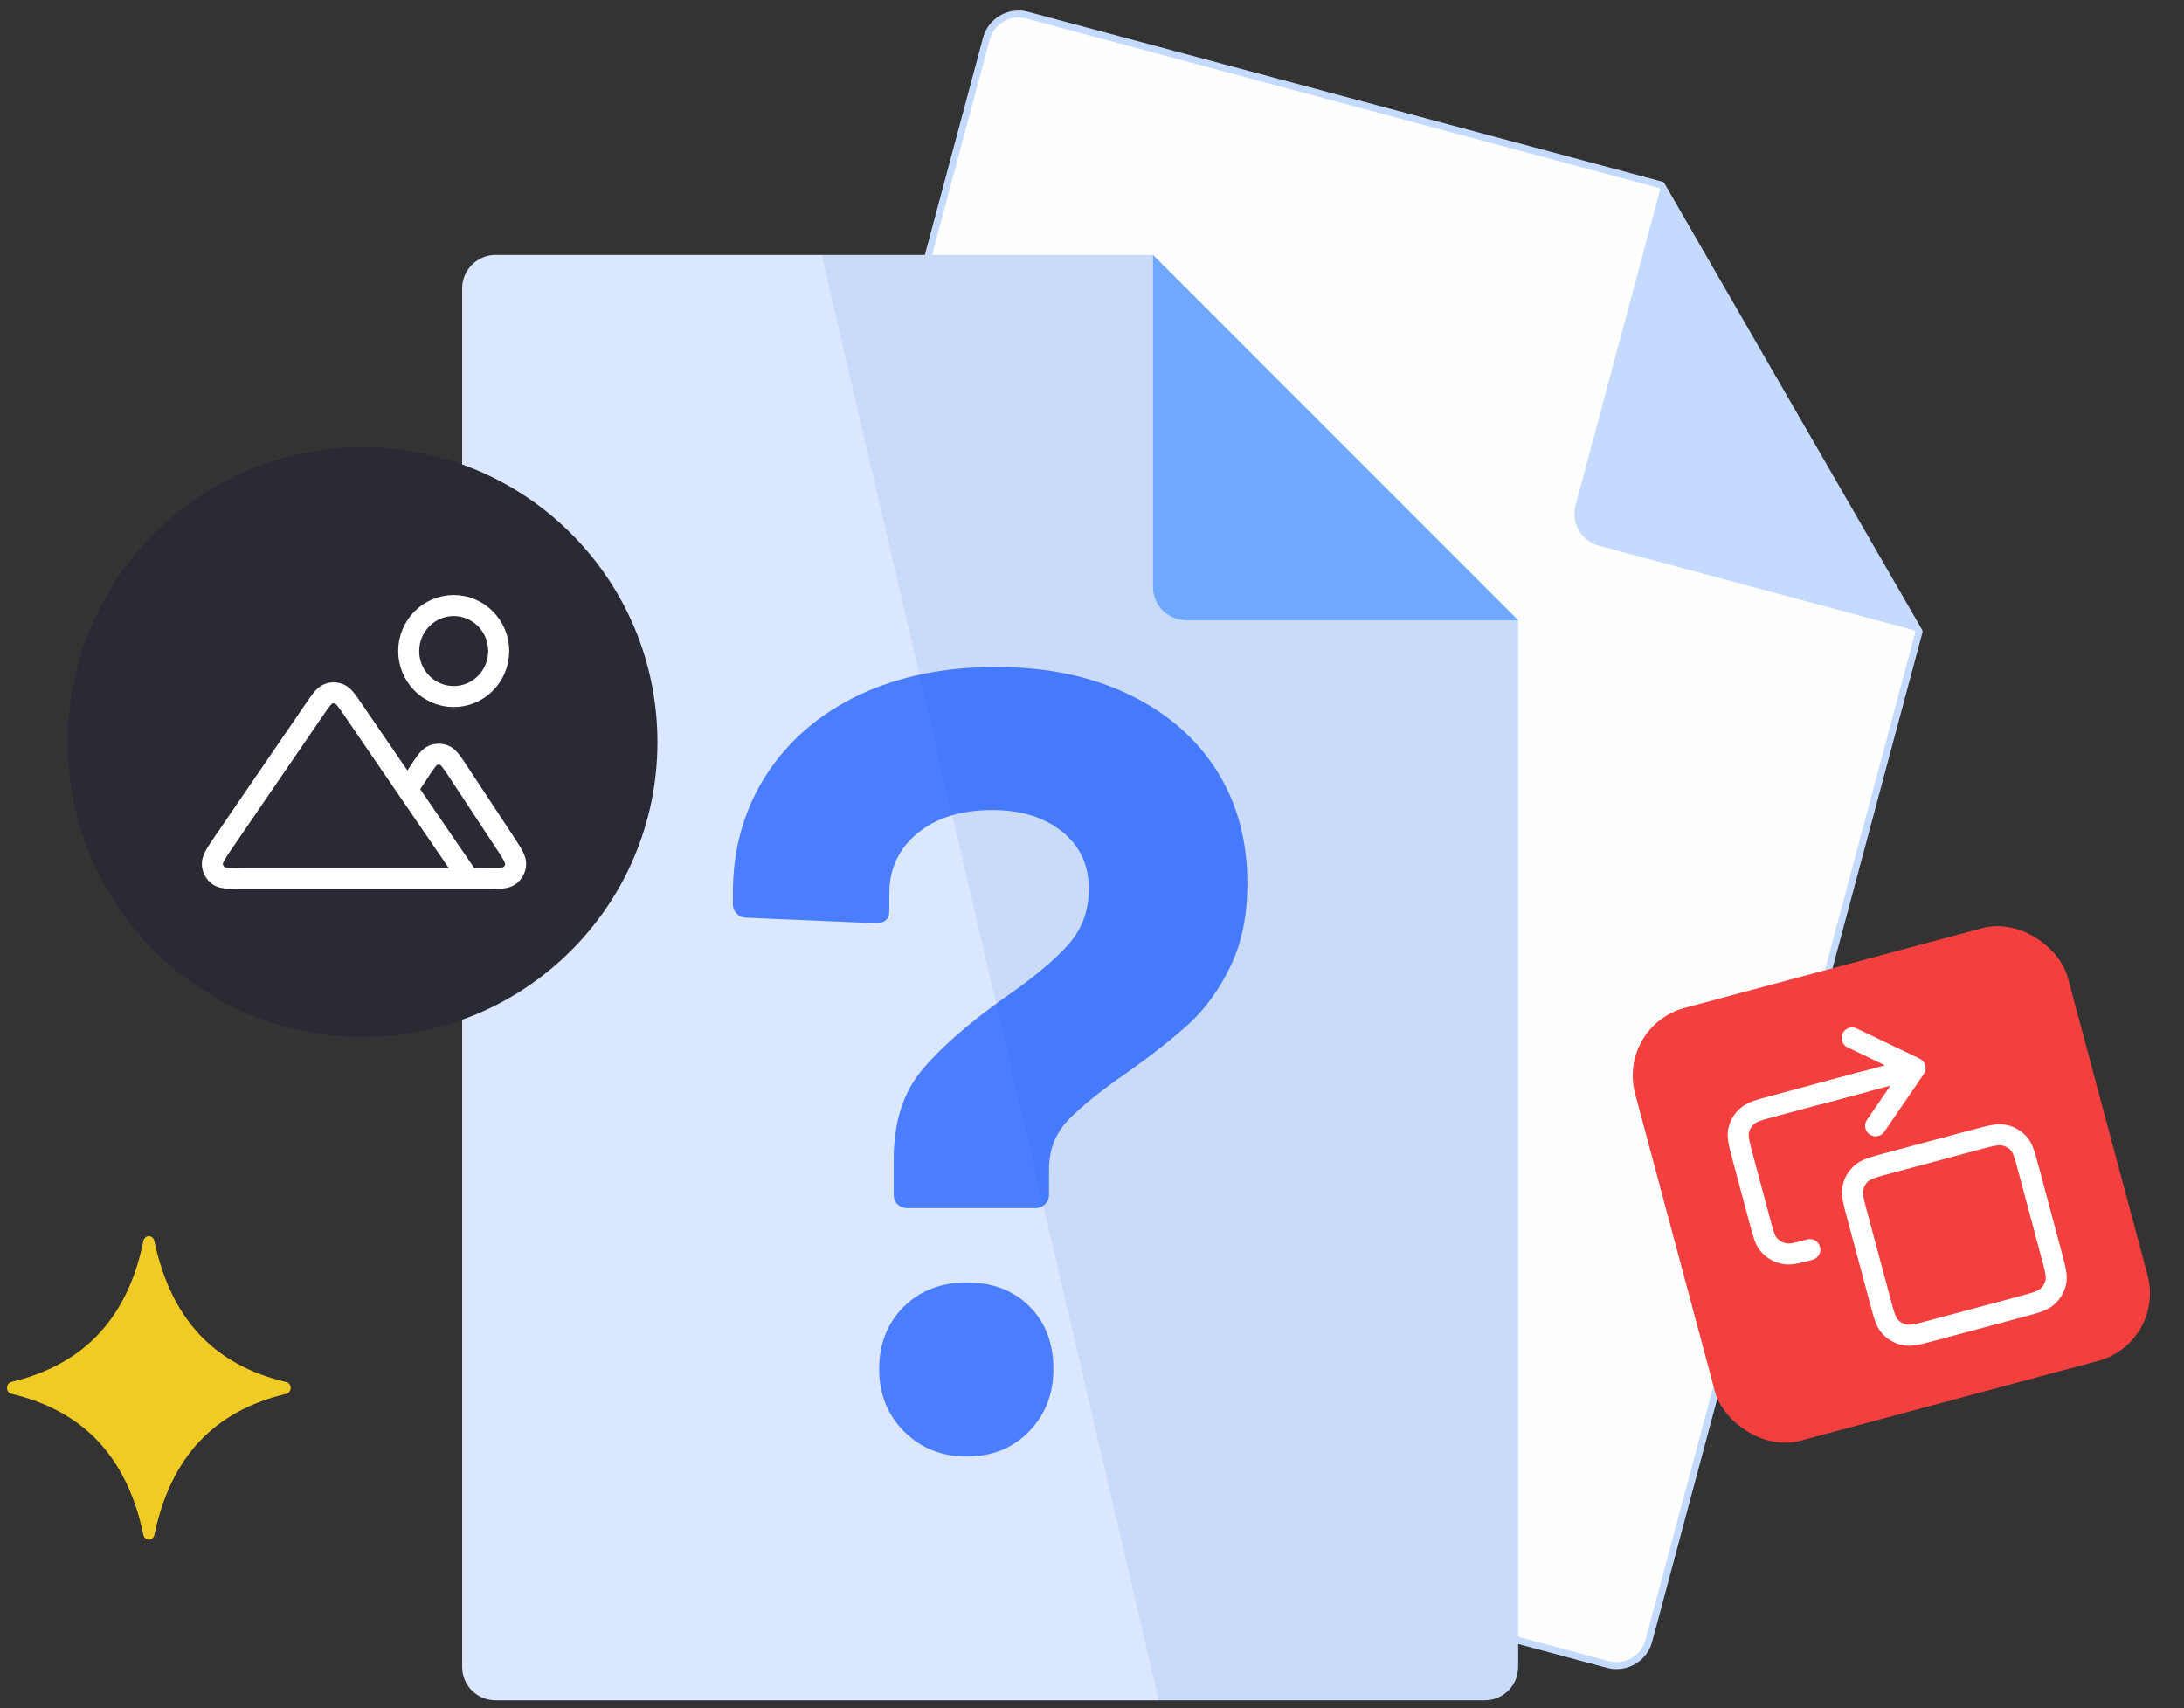
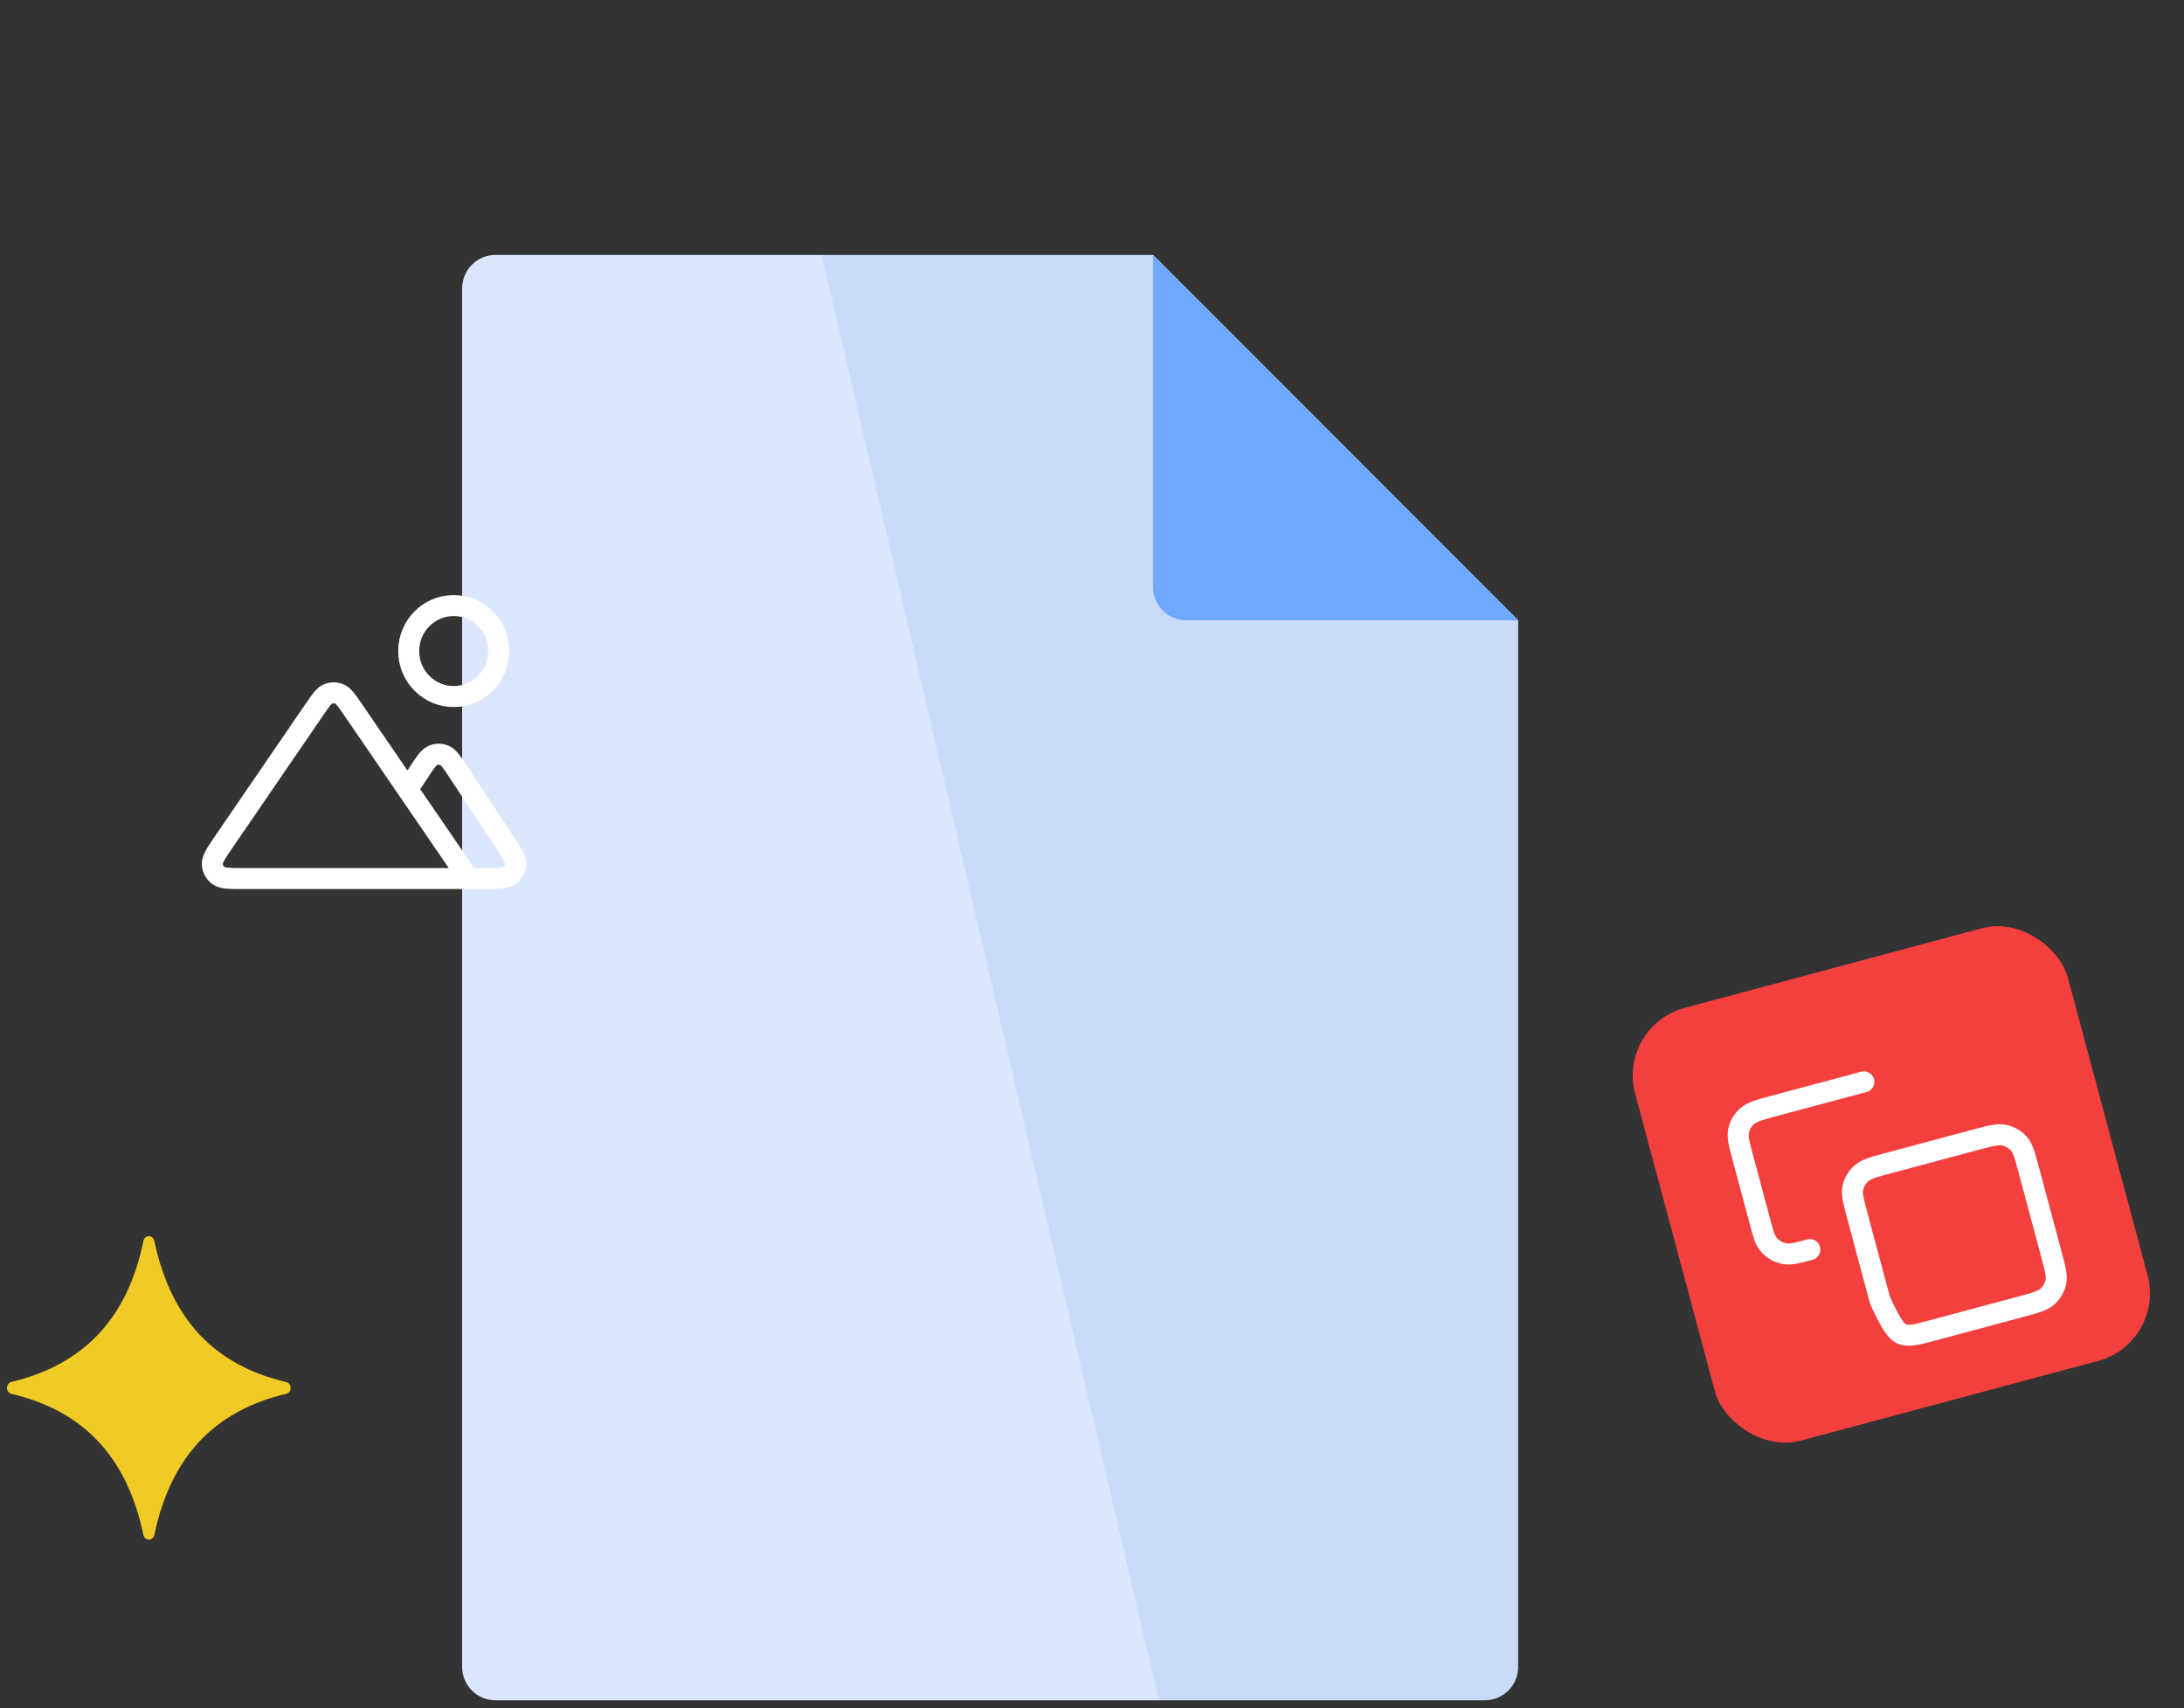
<svg xmlns="http://www.w3.org/2000/svg" width="312" height="244" viewBox="0 0 312 244" fill="none">
  <rect x="0" y="0" width="312" height="244" fill="#333333" stroke="none" />
-   <path fill-rule="evenodd" clip-rule="evenodd" d="M146.742 2.165L237.339 26.428L274.158 90.219L235.534 234.431C234.85 236.948 232.224 238.452 229.707 237.768L93.401 201.25C90.857 200.566 89.352 197.968 90.036 195.424L140.915 5.502C141.599 2.986 144.225 1.481 146.742 2.165Z" fill="#FEFEFE" stroke="#C4DBFF" stroke-width="0.993" stroke-miterlimit="22.926" stroke-linecap="round" stroke-linejoin="round" />
-   <path fill-rule="evenodd" clip-rule="evenodd" d="M237.338 26.428L225.083 72.165C224.399 74.681 225.904 77.308 228.448 77.964L274.157 90.219L237.338 26.428Z" fill="#C4DBFF" />
  <path fill-rule="evenodd" clip-rule="evenodd" d="M70.779 36.413H164.714L216.879 88.605V238.124C216.879 240.75 214.745 242.883 212.119 242.883H70.779C68.153 242.883 66.019 240.75 66.019 238.124V41.2C66.019 38.574 68.153 36.413 70.779 36.413Z" fill="#DBE7FF" />
-   <path d="M129.56 172.583C129.041 172.583 128.576 172.391 128.22 172.036C127.837 171.653 127.673 171.215 127.673 170.695V165.607C127.673 160.328 129.013 156.088 131.694 152.86C134.402 149.632 138.286 146.24 143.347 142.63C147.478 139.785 150.541 137.241 152.538 135.025C154.535 132.809 155.547 130.129 155.547 126.956C155.547 123.591 154.289 120.856 151.745 118.804C149.201 116.752 145.891 115.713 141.76 115.713C137.329 115.713 133.773 116.807 131.065 119.023C128.384 121.266 127.044 124.111 127.044 127.585V130.129C127.044 131.278 126.387 131.879 125.129 131.879L106.583 131.086C106.063 131.086 105.625 130.895 105.242 130.512C104.887 130.156 104.695 129.691 104.695 129.171V127.585C104.695 121.266 106.282 115.631 109.455 110.707C112.601 105.811 117.032 102.008 122.667 99.3C128.329 96.62 134.84 95.279 142.253 95.279C149.42 95.279 155.739 96.565 161.182 99.164C166.598 101.735 170.811 105.373 173.765 109.996C176.719 114.646 178.196 120.035 178.196 126.162C178.196 130.813 177.376 134.806 175.735 138.116C174.121 141.453 172.124 144.162 169.799 146.295C167.474 148.401 164.519 150.727 160.936 153.271C157.134 155.897 154.343 158.167 152.538 160.054C150.733 161.969 149.857 164.294 149.857 167.03V170.695C149.857 171.215 149.666 171.653 149.283 172.036C148.927 172.391 148.462 172.583 147.943 172.583H129.56ZM138.122 208.061C134.539 208.061 131.557 206.885 129.177 204.505C126.798 202.125 125.594 199.144 125.594 195.56C125.594 191.977 126.77 188.995 129.095 186.67C131.421 184.372 134.429 183.196 138.122 183.196C141.815 183.196 144.797 184.345 147.067 186.615C149.338 188.886 150.486 191.868 150.486 195.56C150.486 199.144 149.31 202.125 146.985 204.505C144.66 206.885 141.706 208.061 138.122 208.061Z" fill="#4B7EFF" />
  <path fill-rule="evenodd" clip-rule="evenodd" d="M117.363 36.413H164.714L216.878 88.605V238.124C216.878 240.75 214.745 242.883 212.119 242.883H165.534L117.363 36.413Z" fill="#004CBE" fill-opacity="0.08" />
  <path fill-rule="evenodd" clip-rule="evenodd" d="M164.711 36.413V83.845C164.711 86.471 166.845 88.605 169.471 88.605H216.876L164.711 36.413Z" fill="#6FA9FF" />
-   <path d="M51.794 148.128C75.059 148.128 93.919 129.268 93.919 106.002C93.919 82.737 75.059 63.877 51.794 63.877C28.528 63.877 9.668 82.737 9.668 106.002C9.668 129.268 28.528 148.128 51.794 148.128Z" fill="#292A33" />
  <path fill-rule="evenodd" clip-rule="evenodd" d="M40.894 199.105C35.717 200.313 31.593 202.609 28.463 205.937C25.333 209.293 23.198 213.739 22.057 219.245C21.969 219.717 21.53 220.011 21.092 219.923C20.77 219.834 20.536 219.569 20.477 219.245C19.337 213.71 17.172 209.264 14.042 205.907C10.913 202.58 6.759 200.313 1.64 199.105C1.201 199.017 0.909 198.546 1.026 198.075C1.084 197.722 1.348 197.457 1.669 197.398C6.817 196.161 11 193.864 14.13 190.508C17.231 187.18 19.366 182.793 20.477 177.287C20.565 176.816 21.004 176.492 21.443 176.61C21.765 176.669 21.998 176.963 22.057 177.317C23.227 182.823 25.362 187.269 28.492 190.625C31.622 193.953 35.746 196.22 40.894 197.427C41.333 197.515 41.596 197.987 41.509 198.428C41.45 198.782 41.187 199.047 40.894 199.105Z" fill="#F1CB25" />
  <path d="M66.957 125.5H69.122C71.203 125.5 72.243 125.5 72.817 125.061C73.317 124.679 73.626 124.095 73.663 123.462C73.706 122.737 73.129 121.861 71.974 120.11L65.523 110.327C64.57 108.88 64.093 108.157 63.492 107.905C62.966 107.684 62.375 107.684 61.85 107.905C61.249 108.157 60.772 108.88 59.818 110.327L58.223 112.745M66.957 125.5L50.489 101.45C49.542 100.067 49.069 99.376 48.477 99.133C47.96 98.92 47.381 98.92 46.863 99.133C46.272 99.376 45.798 100.067 44.851 101.45L32.109 120.06C30.902 121.822 30.299 122.703 30.333 123.436C30.363 124.074 30.67 124.666 31.172 125.054C31.748 125.5 32.808 125.5 34.928 125.5H66.957ZM71.242 93C71.242 96.59 68.364 99.5 64.814 99.5C61.263 99.5 58.385 96.59 58.385 93C58.385 89.41 61.263 86.5 64.814 86.5C68.364 86.5 71.242 89.41 71.242 93Z" stroke="white" stroke-width="3" stroke-linecap="round" stroke-linejoin="round" />
  <rect x="231" y="146.564" width="64" height="64" rx="10" transform="rotate(-15 231 146.564)" fill="#F43F3F" />
  <g clip-path="url(#clip0_2313_27886)">
-     <path d="M266.265 154.542L253.457 157.973C251.347 158.539 250.292 158.821 249.594 159.438C248.979 159.98 248.554 160.696 248.378 161.484C248.178 162.379 248.453 163.408 249.004 165.465L251.427 174.508C251.886 176.22 252.115 177.075 252.583 177.673C253.206 178.471 254.131 178.989 255.154 179.115C255.921 179.209 256.799 178.974 258.554 178.503M276.175 190.019L288.607 186.688C290.716 186.123 291.771 185.84 292.47 185.224C293.084 184.682 293.51 183.965 293.686 183.178C293.886 182.282 293.611 181.254 293.059 179.197L289.812 167.077C289.261 165.02 288.985 163.992 288.364 163.316C287.818 162.722 287.091 162.315 286.288 162.152C285.375 161.968 284.32 162.251 282.21 162.816L269.779 166.147C267.669 166.712 266.614 166.995 265.915 167.611C265.301 168.153 264.875 168.869 264.699 169.657C264.499 170.553 264.775 171.581 265.326 173.638L268.573 185.758C269.124 187.815 269.4 188.843 270.021 189.519C270.567 190.113 271.294 190.52 272.097 190.682C273.01 190.867 274.065 190.584 276.175 190.019Z" stroke="white" stroke-width="3" stroke-linecap="round" stroke-linejoin="round" />
-     <path d="M259.987 156.224L273.591 152.579M273.591 152.579L264.583 148.263M273.591 152.579L267.948 160.82" stroke="white" stroke-width="3" stroke-linecap="round" stroke-linejoin="round" />
+     <path d="M266.265 154.542L253.457 157.973C251.347 158.539 250.292 158.821 249.594 159.438C248.979 159.98 248.554 160.696 248.378 161.484C248.178 162.379 248.453 163.408 249.004 165.465L251.427 174.508C251.886 176.22 252.115 177.075 252.583 177.673C253.206 178.471 254.131 178.989 255.154 179.115C255.921 179.209 256.799 178.974 258.554 178.503M276.175 190.019L288.607 186.688C290.716 186.123 291.771 185.84 292.47 185.224C293.084 184.682 293.51 183.965 293.686 183.178C293.886 182.282 293.611 181.254 293.059 179.197L289.812 167.077C289.261 165.02 288.985 163.992 288.364 163.316C287.818 162.722 287.091 162.315 286.288 162.152C285.375 161.968 284.32 162.251 282.21 162.816L269.779 166.147C267.669 166.712 266.614 166.995 265.915 167.611C265.301 168.153 264.875 168.869 264.699 169.657C264.499 170.553 264.775 171.581 265.326 173.638L268.573 185.758C270.567 190.113 271.294 190.52 272.097 190.682C273.01 190.867 274.065 190.584 276.175 190.019Z" stroke="white" stroke-width="3" stroke-linecap="round" stroke-linejoin="round" />
  </g>
  <defs>
    <clipPath id="clip0_2313_27886">
      <rect width="52" height="52" fill="white" transform="translate(238.348 150.807) rotate(-15)" />
    </clipPath>
  </defs>
</svg>